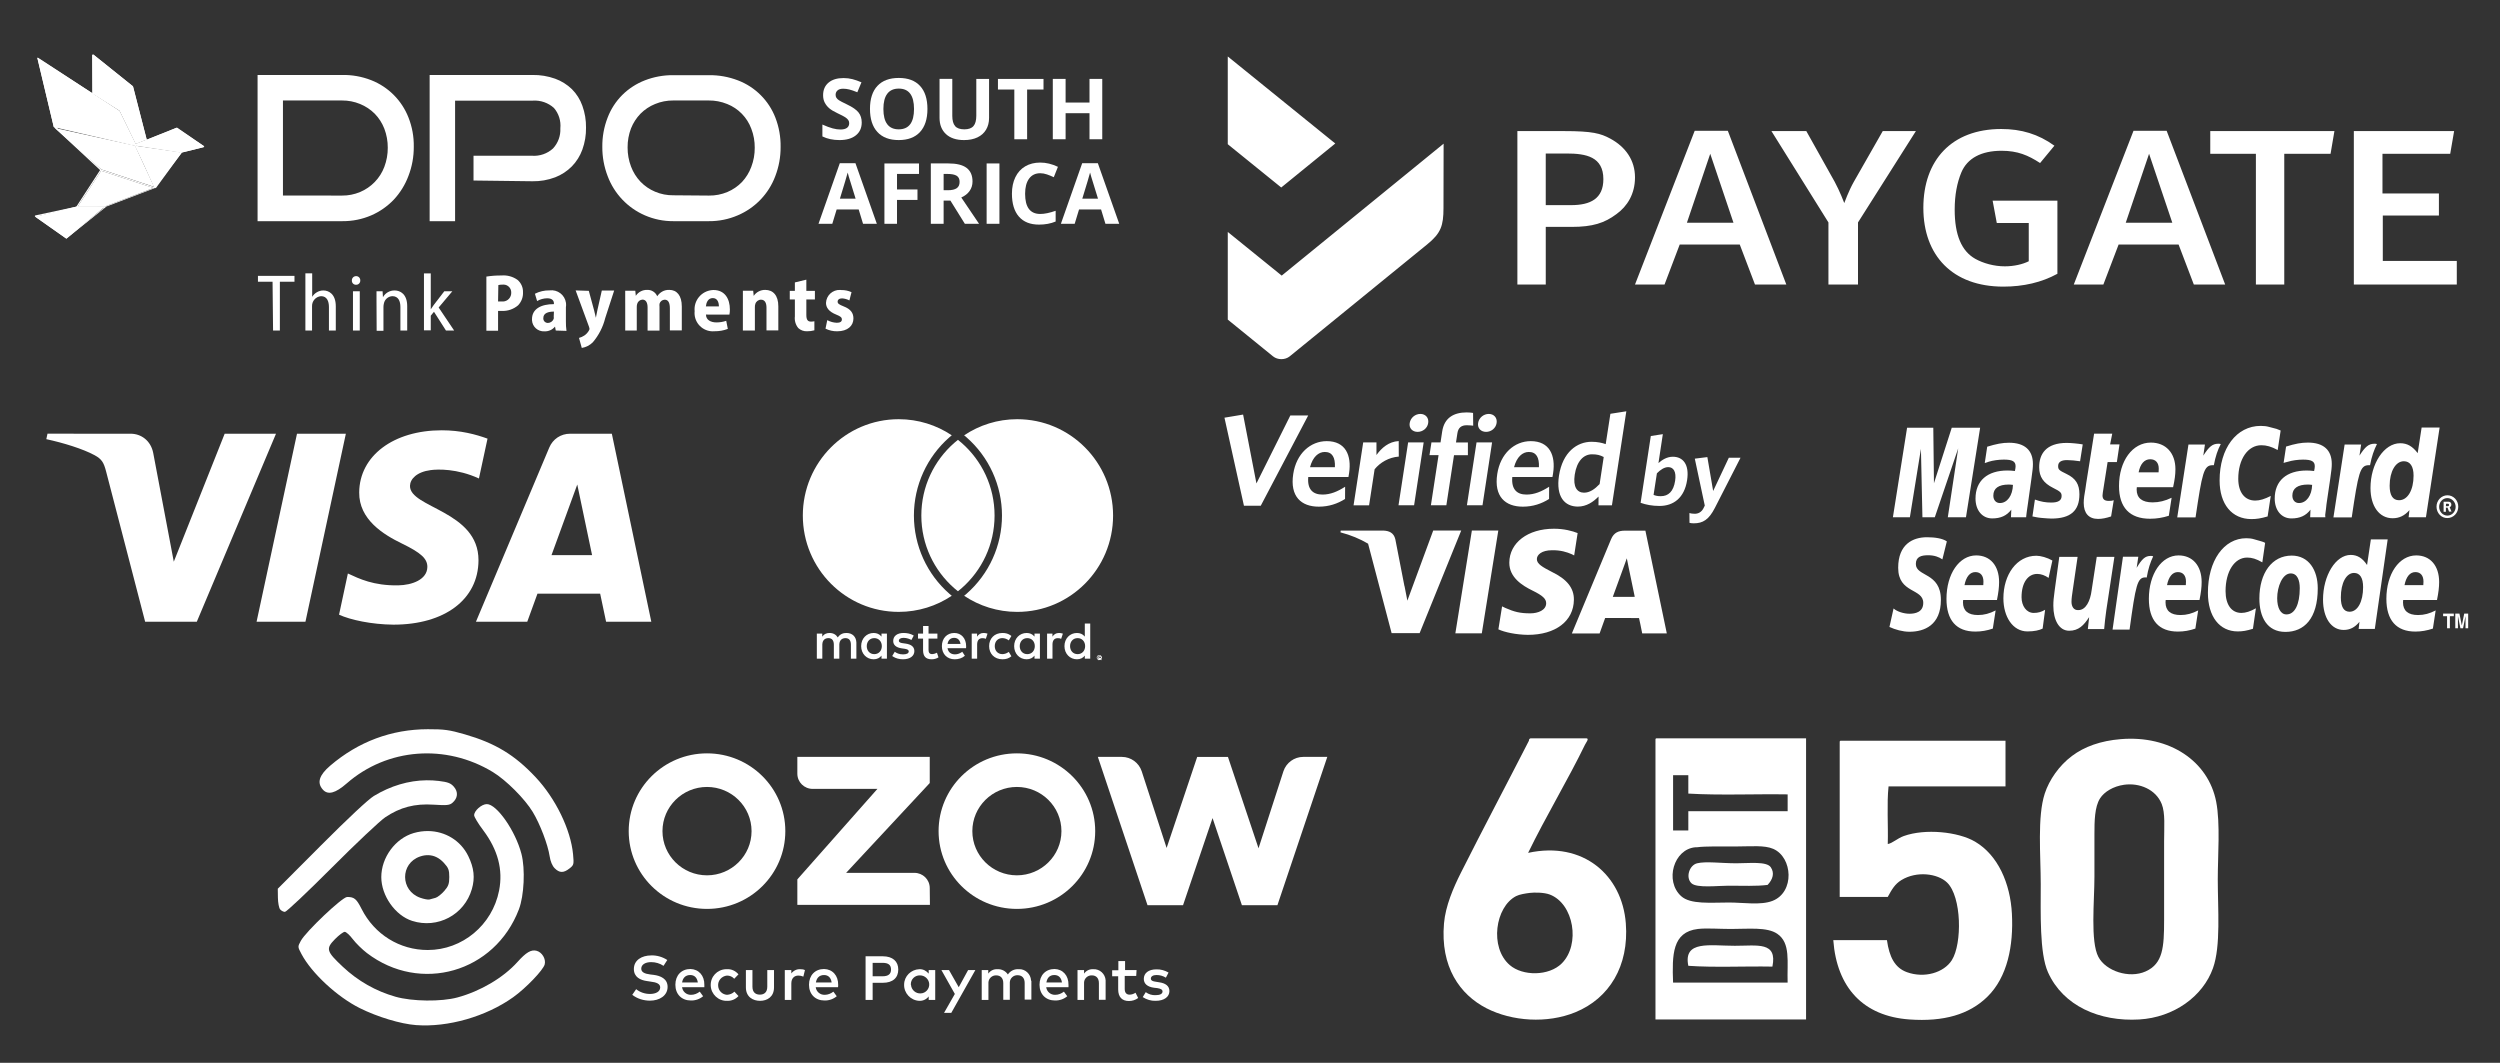
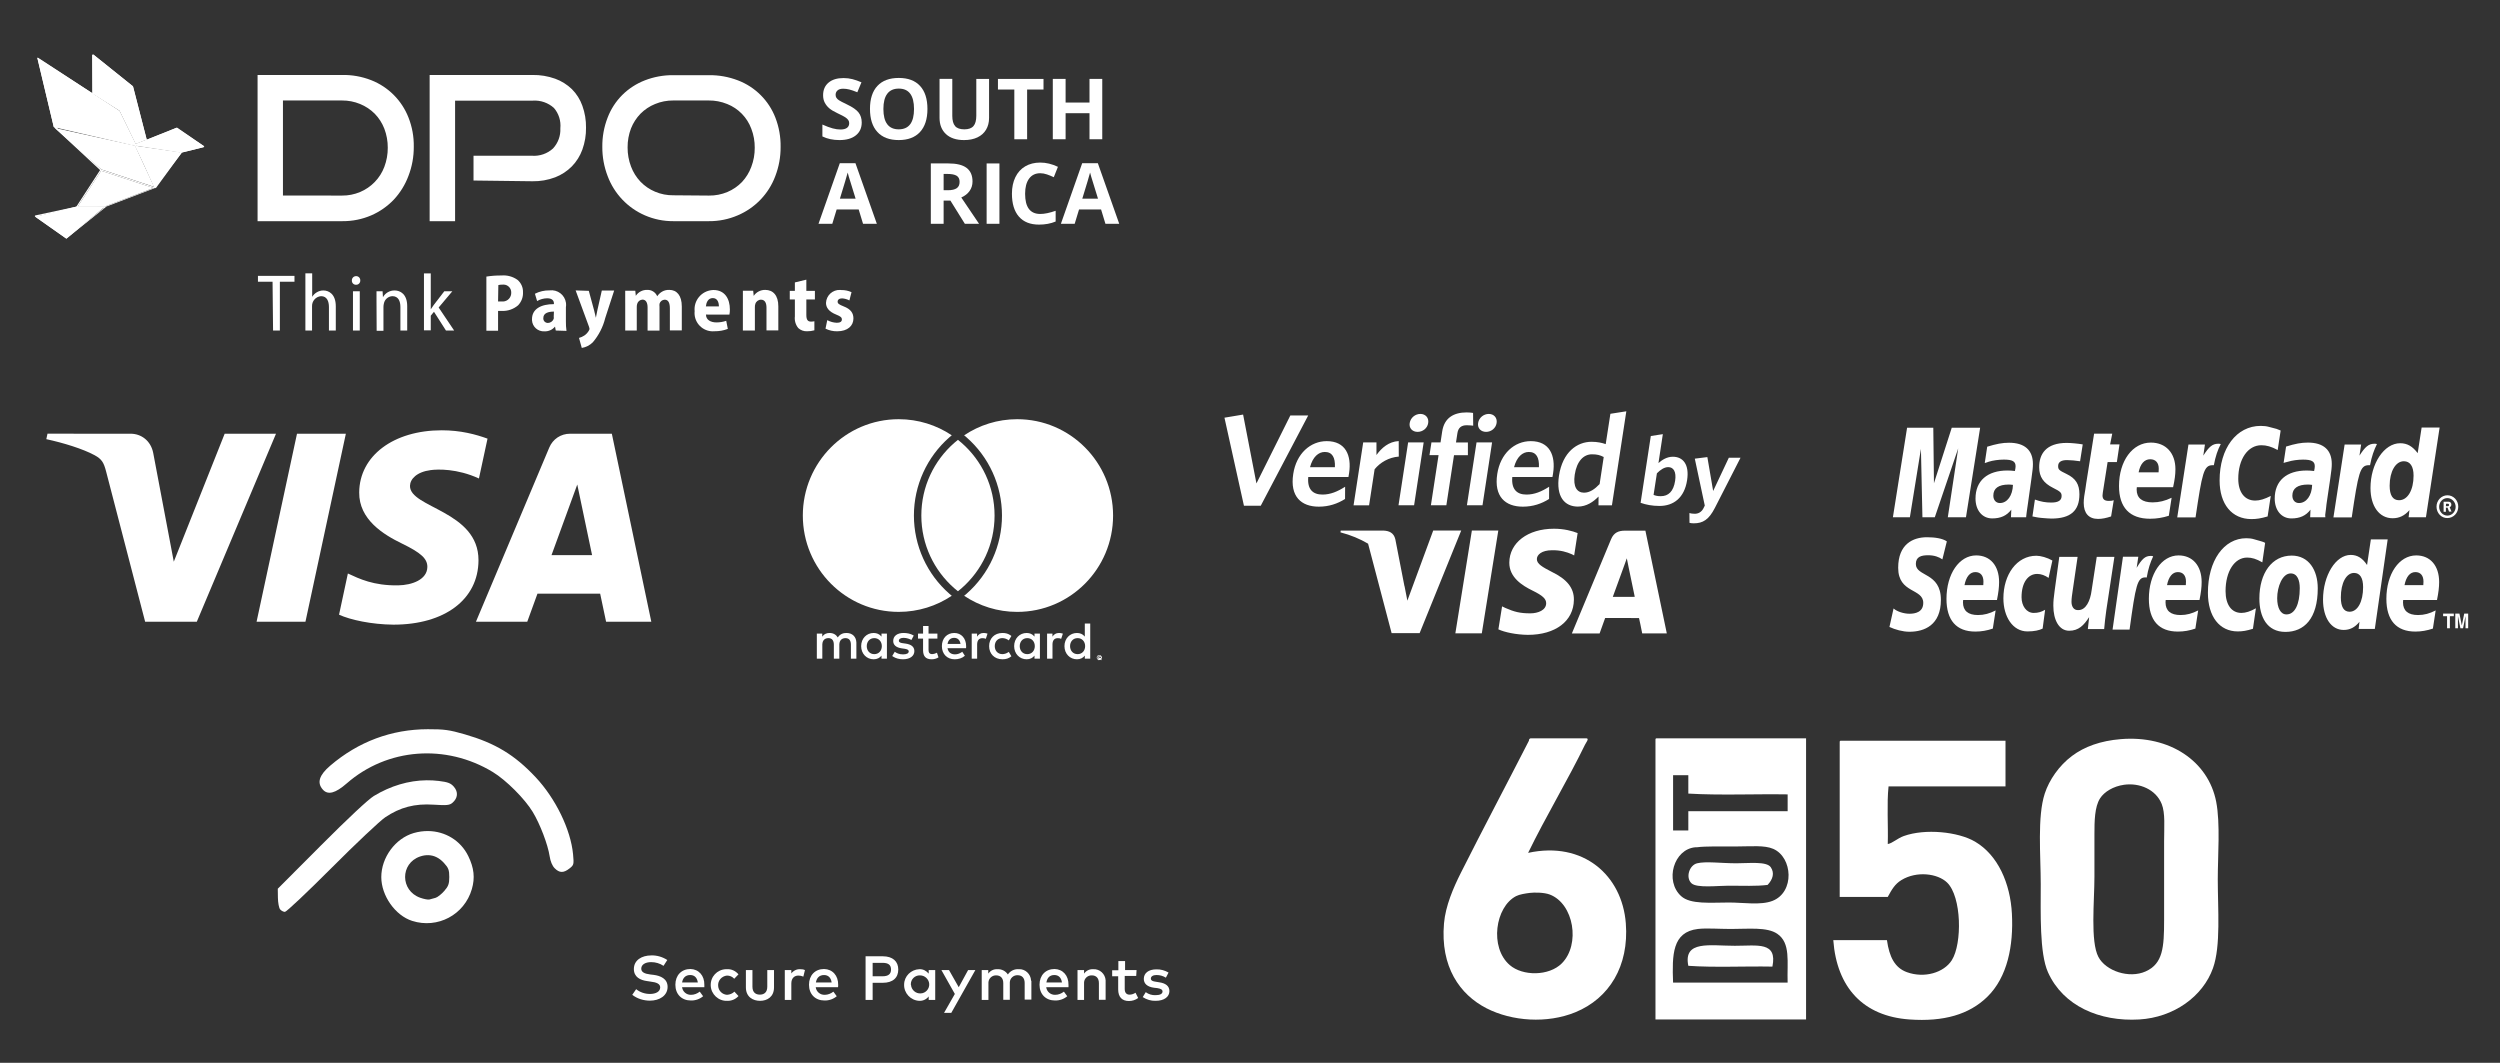
<svg xmlns="http://www.w3.org/2000/svg" version="1.0" id="Layer_2" x="0px" y="0px" width="207px" height="88px" viewBox="0 0 207 88" enable-background="new 0 0 207 88" xml:space="preserve">
  <rect x="0" y="0" width="207" height="88" fill="#333333" stroke="none" />
  <g>
    <g>
      <g>
        <g>
          <g>
            <path fill="#FFFFFF" d="M74.413,34.71c1.624,0,3.135,0.491,4.394,1.333c-0.064,0.054-0.129,0.105-0.191,0.16       c-1.871,1.635-2.944,3.999-2.944,6.484c0,2.485,1.073,4.849,2.944,6.483c0.062,0.057,0.127,0.107,0.191,0.16       c-1.259,0.842-2.769,1.334-4.395,1.334c-4.383,0-7.938-3.571-7.938-7.978C66.474,38.281,70.028,34.71,74.413,34.71z        M84.225,34.71c4.384,0,7.938,3.571,7.938,7.977c0,4.406-3.555,7.978-7.938,7.978c-1.625,0-3.136-0.492-4.395-1.334       c0.064-0.053,0.13-0.104,0.191-0.159c1.871-1.636,2.943-3.999,2.943-6.484c0-2.486-1.073-4.85-2.943-6.483       c-0.063-0.056-0.127-0.107-0.191-0.16C81.089,35.201,82.6,34.71,84.225,34.71L84.225,34.71z M79.319,36.418       c0.101,0.081,0.202,0.164,0.3,0.25c1.673,1.462,2.731,3.616,2.731,6.019s-1.059,4.556-2.731,6.02       c-0.099,0.085-0.199,0.168-0.3,0.249c-0.103-0.081-0.203-0.164-0.301-0.249c-1.673-1.464-2.731-3.617-2.731-6.02       s1.058-4.557,2.731-6.019C79.116,36.583,79.216,36.499,79.319,36.418z M91.02,54.236c0.029,0,0.056,0.005,0.081,0.016       c0.026,0.012,0.048,0.025,0.067,0.045c0.019,0.019,0.034,0.039,0.045,0.065c0.003,0.008,0.006,0.016,0.008,0.024       c0.014,0.016,0.021,0.035,0.021,0.059c0,0.02-0.005,0.036-0.016,0.05l-0.007,0.006l-0.006,0.021       c-0.007,0.017-0.017,0.031-0.027,0.045l-0.013,0.015l0.073,0.074h-0.089l-0.032-0.036l-0.022,0.012       c-0.017,0.008-0.035,0.013-0.053,0.015l-0.028,0.001h-0.002v0.009h-0.074v-0.022l-0.007-0.002       c-0.017-0.008-0.032-0.017-0.047-0.027l-0.02-0.017c-0.019-0.02-0.034-0.041-0.044-0.065c-0.011-0.025-0.017-0.052-0.017-0.08       s0.005-0.055,0.017-0.08c0.011-0.026,0.025-0.047,0.044-0.065c0.018-0.02,0.041-0.033,0.066-0.045       C90.963,54.241,90.99,54.236,91.02,54.236z M72.336,52.41c0.271,0,0.476,0.101,0.618,0.263l0.034,0.042v-0.253h0.449v2.075       h-0.449v-0.253c-0.143,0.187-0.358,0.305-0.652,0.305c-0.578,0-1.032-0.456-1.032-1.09       C71.304,52.866,71.758,52.41,72.336,52.41L72.336,52.41z M83.001,52.41c0.284,0,0.482,0.059,0.687,0.206l0.056,0.042       l-0.216,0.364c-0.168-0.121-0.345-0.187-0.54-0.187c-0.358,0.004-0.621,0.264-0.621,0.664c0,0.398,0.263,0.659,0.621,0.663       c0.174,0,0.332-0.052,0.483-0.148l0.057-0.038l0.216,0.364c-0.225,0.179-0.433,0.248-0.743,0.248       c-0.664,0-1.101-0.46-1.101-1.089C81.9,52.87,82.336,52.411,83.001,52.41L83.001,52.41z M79.016,52.41       c0.579,0,0.976,0.442,0.98,1.09c0,0.04-0.002,0.079-0.004,0.117l-0.004,0.056h-1.533c0.065,0.373,0.328,0.508,0.617,0.508       c0.185,0,0.379-0.062,0.542-0.173l0.059-0.044l0.22,0.334c-0.25,0.212-0.536,0.291-0.847,0.291       c-0.617,0-1.058-0.43-1.058-1.089C77.988,52.853,78.411,52.41,79.016,52.41z M76.883,51.834v0.628h0.734v0.413h-0.734v0.938       c0,0.207,0.074,0.347,0.297,0.347c0.101,0,0.223-0.029,0.339-0.086l0.06-0.031l0.128,0.386c-0.142,0.1-0.367,0.161-0.561,0.161       c-0.511,0-0.702-0.265-0.716-0.714l0-0.054v-0.946h-0.419v-0.413h0.419v-0.628H76.883z M90.271,51.63v2.907h-0.449v-0.253       c-0.143,0.187-0.359,0.305-0.652,0.305c-0.579,0-1.033-0.456-1.033-1.089c0-0.634,0.454-1.09,1.033-1.09       c0.271,0,0.476,0.101,0.617,0.263l0.035,0.042V51.63H90.271z M85.004,52.41c0.271,0,0.476,0.101,0.618,0.263l0.034,0.042       v-0.252h0.449v2.074h-0.449v-0.253c-0.142,0.187-0.358,0.305-0.652,0.305c-0.579,0-1.032-0.456-1.032-1.089       C83.972,52.866,84.426,52.41,85.004,52.41L85.004,52.41z M74.815,52.41c0.298,0,0.572,0.062,0.781,0.18l0.061,0.038       l-0.194,0.364c-0.125-0.078-0.38-0.178-0.644-0.178c-0.246,0-0.393,0.091-0.393,0.242c0,0.129,0.134,0.173,0.309,0.198       l0.042,0.006l0.211,0.03c0.449,0.065,0.721,0.256,0.721,0.62c0,0.396-0.344,0.678-0.94,0.678c-0.309,0-0.596-0.073-0.831-0.226       l-0.063-0.044l0.211-0.352c0.152,0.117,0.376,0.217,0.688,0.217c0.306,0,0.47-0.091,0.47-0.251       c0-0.109-0.101-0.173-0.312-0.209l-0.05-0.008l-0.212-0.03c-0.462-0.065-0.712-0.273-0.712-0.612       C73.956,52.662,74.292,52.41,74.815,52.41z M91.02,54.282c-0.022,0-0.043,0.004-0.063,0.012       c-0.019,0.009-0.036,0.021-0.051,0.035c-0.014,0.014-0.025,0.031-0.034,0.05c-0.008,0.02-0.012,0.041-0.012,0.063       s0.004,0.043,0.012,0.063s0.02,0.036,0.034,0.051c0.009,0.01,0.02,0.018,0.032,0.025l0.005,0.002l0-0.237h0.159       c0.018,0,0.033,0.001,0.048,0.004l-0.005-0.006l-0.013-0.016c-0.015-0.014-0.031-0.025-0.05-0.034       C91.063,54.286,91.042,54.282,91.02,54.282z M70.096,52.41c0.481,0.004,0.787,0.31,0.811,0.769l0.001,0.057v1.301h-0.453       v-1.153c0-0.352-0.147-0.547-0.454-0.547c-0.282,0-0.483,0.171-0.503,0.495l-0.002,0.056v1.149h-0.453v-1.153       c0-0.352-0.151-0.547-0.45-0.547c-0.291,0-0.483,0.171-0.503,0.495l-0.002,0.056v1.149h-0.454v-2.074h0.449v0.257       c0.168-0.243,0.384-0.309,0.604-0.309c0.315,0,0.54,0.14,0.683,0.369C69.56,52.489,69.832,52.406,70.096,52.41L70.096,52.41z        M81.447,52.41c0.072,0,0.169,0.012,0.256,0.036l0.063,0.021l-0.138,0.426c-0.094-0.04-0.19-0.053-0.281-0.053       c-0.276,0-0.423,0.17-0.439,0.479l-0.001,0.056v1.163h-0.449v-2.075l0.445,0.001v0.252       C81.019,52.532,81.187,52.41,81.447,52.41z M87.685,52.41c0.072,0,0.17,0.012,0.257,0.036l0.063,0.021l-0.139,0.426       c-0.094-0.04-0.189-0.053-0.28-0.053c-0.277,0-0.424,0.17-0.439,0.479l-0.001,0.056v1.163h-0.448v-2.074h0.445v0.252       C87.258,52.532,87.426,52.41,87.685,52.41L87.685,52.41z M91.102,54.403h-0.084v0.084h0.084c0.019,0,0.035-0.004,0.046-0.011       c0.012-0.007,0.018-0.018,0.018-0.031s-0.006-0.024-0.018-0.031C91.137,54.407,91.121,54.403,91.102,54.403L91.102,54.403z        M85.06,52.836c-0.389,0-0.626,0.299-0.626,0.664c0,0.364,0.237,0.663,0.626,0.663c0.372,0,0.622-0.286,0.622-0.663       C85.682,53.122,85.432,52.836,85.06,52.836L85.06,52.836z M72.393,52.836c-0.389,0-0.626,0.299-0.626,0.663       c0,0.365,0.237,0.664,0.626,0.664c0.371,0,0.622-0.286,0.622-0.664C73.014,53.122,72.764,52.836,72.393,52.836z M89.227,52.836       c-0.389,0-0.626,0.299-0.626,0.664c0,0.364,0.237,0.663,0.626,0.663c0.372,0,0.622-0.286,0.622-0.663       C89.849,53.122,89.598,52.836,89.227,52.836z M79.006,52.814c-0.3,0-0.479,0.18-0.538,0.451l-0.01,0.052h1.071       C79.482,52.996,79.296,52.814,79.006,52.814L79.006,52.814z" />
          </g>
        </g>
      </g>
    </g>
  </g>
  <g id="Page-1">
    <g id="Home" transform="translate(-742, -5759)">
      <g id="Footer" transform="translate(0, 5716)">
        <g id="Group-7" transform="translate(78, 41)">
          <g id="logo_x2F_mastercard-securecode" transform="translate(664, 2)">
            <path id="Combined-Shape" fill="#FFFFFF" d="M189.752,46.003c1.406,0,2.158,1.19,2.158,2.708c0,2.517-1.133,3.611-2.678,3.611       c-1.529,0-2.156-1.244-2.156-2.763C187.076,47.439,188.127,46.003,189.752,46.003z M159.558,44.483       c0.655,0,1.284,0.097,1.64,0.343l-0.369,1.491c-0.273-0.192-0.657-0.343-1.174-0.343c-0.574,0-1.023,0.123-1.023,0.724       c0,1.069,2.074,0.671,2.074,2.97c0,2.093-1.365,2.641-2.608,2.641c-0.547,0-1.188-0.178-1.652-0.397l0.341-1.531       c0.287,0.259,0.848,0.437,1.325,0.437c0.451,0,1.134-0.121,1.134-0.901c0-1.218-2.076-0.767-2.076-2.9       C157.168,45.058,158.384,44.483,159.558,44.483z M163.628,45.988c1.16,0,1.897,0.848,1.897,2.202       c0,0.438-0.054,0.876-0.177,1.49h-2.8c-0.014,0.097-0.014,0.138-0.014,0.193c0,0.697,0.424,1.052,1.243,1.052       c0.505,0,0.955-0.122,1.461-0.381l-0.233,1.503c-0.477,0.164-0.941,0.247-1.446,0.247c-1.571,0-2.391-0.931-2.391-2.708       C161.169,47.521,162.222,45.988,163.628,45.988z M200.063,45.988c1.16,0,1.898,0.848,1.898,2.202       c0,0.438-0.055,0.876-0.178,1.49h-2.801c-0.013,0.097-0.013,0.138-0.013,0.193c0,0.697,0.424,1.052,1.243,1.052       c0.506,0,0.957-0.122,1.461-0.382l-0.23,1.504c-0.494,0.164-0.957,0.247-1.45,0.247c-1.569,0-2.401-0.931-2.401-2.708       C197.592,47.521,198.643,45.988,200.063,45.988z M180.383,45.988c1.161,0,1.913,0.848,1.913,2.202       c0,0.438-0.055,0.876-0.178,1.49h-2.8c-0.013,0.097-0.013,0.138-0.013,0.193c0,0.697,0.423,1.052,1.242,1.052       c0.505,0,0.955-0.122,1.461-0.382l-0.232,1.504c-0.478,0.164-0.941,0.247-1.447,0.247c-1.584,0-2.403-0.931-2.403-2.708       C177.926,47.521,178.978,45.988,180.383,45.988z M185.996,44.565c0.246,0,0.45,0.027,0.629,0.082l0.572,0.164       c0.191,0.056,0.232,0.068,0.356,0.137l-0.233,1.614c-0.504-0.287-0.859-0.396-1.256-0.396c-1.051,0-1.788,1.15-1.788,2.776       c0,1.122,0.49,1.807,1.31,1.807c0.356,0,0.738-0.123,1.203-0.384l-0.246,1.697c-0.52,0.164-0.86,0.219-1.257,0.219       c-1.515,0-2.471-1.232-2.471-3.201C182.815,46.427,184.126,44.565,185.996,44.565z M168.612,46.016       c0.354,0,0.901,0.15,1.325,0.396l-0.314,1.438c-0.3-0.206-0.615-0.329-0.942-0.329c-0.751,0-1.297,0.697-1.297,1.929       c0,0.712,0.396,1.3,1.01,1.3c0.369,0,0.629-0.082,0.942-0.26l-0.206,1.559c-0.286,0.138-0.682,0.233-1.257,0.233       c-1.228,0-1.992-1.232-1.992-2.736C165.881,47.575,166.986,46.016,168.612,46.016z M172.025,46.111l-0.409,2.805       c-0.04,0.301-0.096,0.601-0.096,0.916c0,0.356,0.163,0.713,0.573,0.684c0.615,0,0.984-0.752,1.094-1.641l0.423-2.764h1.462       l-0.67,4.419c-0.067,0.519-0.137,1.025-0.178,1.559h-1.351l0.107-0.97h-0.014c-0.423,0.655-0.86,1.107-1.638,1.107       c-0.847,0-1.312-0.903-1.312-2.065c0-0.411,0.027-0.63,0.109-1.26l0.383-2.79H172.025z M197.7,44.662l-1.065,7.414h-1.339       l0.068-0.589c-0.383,0.466-0.791,0.672-1.311,0.672c-1.024,0-1.706-0.999-1.706-2.505c0-2.011,1.051-3.707,2.293-3.707       c0.546,0,0.971,0.26,1.353,0.834l0.315-2.119H197.7z M178.076,46.03c0.055,0,0.109,0,0.149,0.013l0,0l0.056,0.027       c-0.232,0.492-0.41,1.025-0.534,1.75c-0.068-0.012-0.068-0.012-0.108-0.012c-0.67,0-0.805,0.628-1.311,4.322l0,0h-1.408       l0.861-6.033h1.271l-0.137,0.917C177.352,46.289,177.611,46.03,178.076,46.03z M203.641,50.804l0.191,0.957h0.012l0.193-0.957       h0.327v1.218h-0.219v-1.013l-0.205,1.013h-0.218l-0.205-1.013v1.013h-0.219v-1.218H203.641z M203.176,50.804v0.219h-0.326       v0.999h-0.233v-0.999h-0.327v-0.219H203.176z M189.67,47.479c-0.683,0-1.119,1.095-1.119,2.052       c0,0.808,0.286,1.354,0.777,1.342c0.67,0,1.093-0.809,1.093-2.177C190.421,48.067,190.23,47.479,189.67,47.479z        M194.914,47.439c-0.643,0-1.092,0.834-1.092,2.024c0,0.793,0.245,1.189,0.724,1.189c0.669,0,1.119-0.835,1.119-2.038       C195.665,47.85,195.405,47.439,194.914,47.439z M199.993,47.369c-0.449,0-0.764,0.384-0.9,1.082h1.557       c0-0.124,0.014-0.233,0.014-0.302C200.663,47.657,200.418,47.369,199.993,47.369z M180.329,47.369       c-0.45,0-0.765,0.384-0.901,1.082h1.558c0.013-0.124,0.013-0.233,0.013-0.302C180.998,47.657,180.752,47.369,180.329,47.369z        M163.56,47.369c-0.451,0-0.766,0.384-0.901,1.082h1.558c0-0.124,0.012-0.233,0.012-0.302       C164.228,47.657,163.982,47.369,163.56,47.369z M187.184,35.264c0.261,0,0.493,0.027,0.684,0.082l0.629,0.165       c0.164,0.068,0.205,0.082,0.341,0.136l-0.245,1.614c-0.533-0.287-0.93-0.396-1.353-0.396c-1.119,0-1.912,1.148-1.912,2.777       c0,1.122,0.532,1.805,1.407,1.805c0.369,0,0.778-0.124,1.283-0.383l-0.259,1.697c-0.562,0.164-0.916,0.219-1.339,0.219       c-1.625,0-2.637-1.232-2.637-3.201C183.783,37.124,185.177,35.264,187.184,35.264z M174.894,35.907l-0.177,0.89h0.778       l-0.219,1.463h-0.766l-0.396,2.517c-0.014,0.109-0.026,0.191-0.026,0.246c0,0.315,0.163,0.452,0.519,0.452       c0.177,0,0.301-0.014,0.41-0.055l-0.219,1.341c-0.41,0.135-0.737,0.205-1.079,0.205c-0.765,0-1.188-0.465-1.188-1.327       c0-0.164,0.014-0.356,0.041-0.547l0.096-0.588l0.068-0.479l0.655-4.118H174.894z M178.089,36.646       c1.243,0,2.036,0.862,2.036,2.202c0,0.438-0.056,0.876-0.192,1.491h-3.004c-0.014,0.096-0.014,0.137-0.014,0.191       c0,0.711,0.451,1.067,1.324,1.067c0.532,0,1.025-0.123,1.571-0.383l-0.231,1.491c-0.52,0.164-1.012,0.246-1.559,0.246       c-1.679,0-2.566-0.93-2.566-2.708C175.454,38.164,176.573,36.646,178.089,36.646z M171.124,36.673       c0.343,0,0.93,0.055,1.326,0.124l0,0l-0.22,1.395c-0.382-0.055-0.777-0.096-1.078-0.096c-0.491,0-0.738,0.165-0.738,0.492       c0,0.288,0.069,0.356,0.696,0.657c0.766,0.369,1.066,0.861,1.066,1.682c0,1.369-0.737,2.011-2.322,2.011       c-0.191,0-0.478-0.027-0.832-0.055c-0.179-0.014-0.302-0.041-0.396-0.055l0,0l-0.273-0.054l-0.068-0.013l0.205-1.396       c0.491,0.178,0.901,0.247,1.352,0.247c0.587,0,0.859-0.178,0.859-0.547c0-0.273-0.107-0.37-0.71-0.671       c-0.791-0.396-1.146-0.916-1.146-1.682C168.83,37.589,169.418,36.673,171.124,36.673z M166.345,36.659       c1.298,0,1.981,0.615,1.981,1.765c0,0.301-0.029,0.52-0.123,1.203l-0.301,2.148l-0.056,0.383l-0.041,0.301l-0.026,0.219       l-0.015,0.15h-1.256l0.028-0.629c-0.384,0.506-0.888,0.726-1.585,0.726c-0.819,0-1.379-0.671-1.379-1.643       c0-1.477,0.983-2.325,2.648-2.325c0.179,0,0.396,0.014,0.615,0.041c0.04-0.206,0.055-0.287,0.055-0.396       c0-0.397-0.26-0.548-0.97-0.548c-0.423,0-0.916,0.069-1.257,0.178l-0.19,0.068l-0.136,0.041l0.203-1.354       C165.293,36.755,165.799,36.659,166.345,36.659z M191.091,36.646c1.298,0,1.98,0.615,1.98,1.765       c0,0.301-0.028,0.52-0.124,1.204l-0.314,2.134l-0.041,0.383l-0.04,0.302l-0.027,0.205l0.014,0.19h-1.257l0.026-0.629       c-0.381,0.506-0.887,0.726-1.582,0.726c-0.82,0-1.38-0.671-1.38-1.643c0-1.477,0.982-2.325,2.648-2.325       c0.164,0,0.396,0.014,0.615,0.041c0.041-0.206,0.055-0.287,0.055-0.396c0-0.397-0.259-0.548-0.97-0.548       c-0.423,0-0.915,0.069-1.257,0.178l-0.218,0.055l-0.137,0.041l0.205-1.354C190.039,36.741,190.545,36.646,191.091,36.646z        M202,35.4l-1.132,7.428h-1.434l0.068-0.588c-0.41,0.465-0.847,0.671-1.394,0.671c-1.106,0-1.831-0.999-1.831-2.504       c0-2.011,1.121-3.708,2.46-3.708c0.588,0,1.023,0.26,1.447,0.821l0.327-2.12H202z M202.644,41.009       c0.506,0,0.901,0.424,0.901,0.943c0,0.521-0.396,0.943-0.901,0.943c-0.491,0.015-0.901-0.41-0.901-0.943       C201.742,41.434,202.152,41.009,202.644,41.009z M196.608,36.741c0.054,0,0.108,0,0.149,0.014l0,0l0.055,0.013       c-0.246,0.493-0.437,1.027-0.573,1.751l0,0h-0.11c-0.724,0-0.86,0.63-1.406,4.324l0,0h-1.515l0.927-6.033h1.366l-0.137,0.917       C195.829,37.001,196.115,36.741,196.608,36.741z M183.675,36.741c0.056,0,0.108,0,0.15,0.014l0,0l0.055,0.013       c-0.261,0.493-0.438,1.027-0.574,1.751l0,0h-0.109c-0.724,0-0.86,0.63-1.406,4.324l0,0h-1.516l0.929-6.033h1.365l-0.136,0.917       C182.896,37.001,183.184,36.741,183.675,36.741z M160.077,35.414l0.054,4.597l1.475-4.597h2.35l-1.174,7.414h-1.503       l0.861-5.704l-1.938,5.704h-1.025l-0.124-5.663l-0.915,5.663h-1.406l1.175-7.414H160.077z M202.644,41.242       c-0.383,0-0.683,0.328-0.683,0.725c0,0.396,0.3,0.725,0.683,0.725c0.382,0,0.684-0.328,0.684-0.725       C203.327,41.569,203.013,41.242,202.644,41.242z M202.671,41.542c0.068,0,0.149,0,0.205,0.041       c0.067,0.042,0.095,0.123,0.095,0.205c0,0.096-0.055,0.178-0.137,0.205l0.15,0.37h-0.204l-0.123-0.329h-0.137v0.343h-0.19       v-0.835H202.671z M202.63,41.707h-0.096l-0.014,0.206h0.109c0.041,0,0.083,0,0.109-0.013c0.027-0.014,0.041-0.055,0.041-0.096       c0-0.028-0.014-0.069-0.041-0.083C202.713,41.707,202.657,41.707,202.63,41.707z M191.104,40.12       c-0.859,0-1.297,0.315-1.297,0.917c0,0.369,0.218,0.615,0.547,0.615c0.613,0,1.064-0.615,1.092-1.504       C191.295,40.134,191.213,40.12,191.104,40.12z M166.333,40.12c-0.861,0-1.285,0.315-1.285,0.917       c0,0.37,0.219,0.615,0.546,0.615c0.602,0,1.052-0.615,1.079-1.504C166.509,40.134,166.44,40.12,166.333,40.12z M199.038,38.191       c-0.684,0-1.175,0.848-1.175,2.025c0,0.793,0.259,1.203,0.779,1.203c0.71,0,1.201-0.834,1.201-2.038       C199.844,38.615,199.558,38.191,199.038,38.191z M178.035,38.026c-0.479,0-0.819,0.384-0.957,1.082h1.653       c0.014-0.124,0.014-0.232,0.014-0.301C178.745,38.314,178.485,38.026,178.035,38.026z" />
          </g>
        </g>
      </g>
    </g>
  </g>
  <g id="Page-1_1_">
    <g id="Home_1_" transform="translate(-78, -5757)">
      <g id="Footer_1_" transform="translate(0, 5716)">
        <g id="logo_x2F_paygate" transform="translate(78, 41)">
-           <path id="Combined-Shape_1_" fill="#FFFFFF" d="M119.531,11.896l-0.01,5.328c-0.001,1.466-0.21,2.083-1.35,3.012l0,0      l-11.383,9.27c-0.379,0.309-0.997,0.309-1.377,0.003l0,0l-0.105-0.085l-3.646-2.961v-7.258l4.459,3.61h0.014l4.472-3.644      l4.474-3.646L119.531,11.896z M165.706,10.682c1.654,0,3.066,0.419,4.399,1.382l0,0l-1.186,1.435      c-0.991-0.643-1.854-1.015-3.189-1.015c-1.68,0-2.844,0.618-3.337,1.807c-0.346,0.839-0.545,1.852-0.545,3.066      c0,2.103,0.569,3.435,1.706,4.075c0.668,0.373,1.559,0.62,2.447,0.62c0.765,0,1.484-0.171,1.979-0.42l0,0v-3.165h-2.646      l-0.345-1.854h5.364v6.056c-1.31,0.718-2.819,1.064-4.478,1.064c-4.201,0-6.622-2.57-6.622-6.527      C159.255,13.277,161.581,10.682,165.706,10.682z M129.493,10.854c2.372,0,3.04,0.195,3.834,0.621      c1.283,0.691,2.051,1.802,2.051,3.212c0,1.381-0.642,2.396-1.533,3.039c-0.989,0.742-1.979,1.061-3.706,1.061l0,0h-2.15v4.773      h-2.35V10.854H129.493z M143.064,10.828l4.844,12.732h-2.596l-1.26-3.313h-4.972l-1.258,3.313h-2.445l4.944-12.732H143.064z       M193.29,10.854l-0.32,1.879h-3.833V23.56h-2.349V12.733h-3.778v-1.879H193.29z M203.201,10.854l-0.323,1.879h-5.609v3.287      h4.673v1.829h-4.646v3.758h6.127v1.954h-8.525V10.854H203.201z M179.398,10.828l4.847,12.732h-2.596l-1.262-3.313h-4.966      l-1.262,3.313h-2.45l4.946-12.732H179.398z M149.563,10.854l2.35,4.201c0.42,0.769,0.792,1.758,0.792,1.758      s0.368-1.015,0.79-1.758l0,0l2.396-4.201h2.744l-4.793,7.564v5.143h-2.448v-5.143l-4.72-7.564H149.563z M141.607,12.732      l-1.932,5.712h3.857L141.607,12.732z M177.943,12.732l-1.932,5.712h3.856L177.943,12.732z M129.715,12.71h-1.727v4.275h2.101      c1.581,0,2.67-0.522,2.67-2.152C132.759,12.98,131.324,12.71,129.715,12.71L129.715,12.71z M101.66,4.676l4.399,3.562      l4.502,3.644l-4.475,3.643l-4.427-3.584V4.676z" />
-         </g>
+           </g>
      </g>
    </g>
  </g>
  <g>
    <g>
      <g>
        <g>
          <g>
            <path fill="#FFFFFF" d="M128.668,43.779c0.845,0,1.525,0.188,1.96,0.36l-0.287,1.852l-0.194-0.1       c-0.406-0.178-0.922-0.343-1.638-0.331c-0.862,0-1.257,0.378-1.257,0.731c-0.006,0.401,0.465,0.661,1.228,1.056       c1.263,0.607,1.85,1.339,1.838,2.312c-0.018,1.763-1.516,2.907-3.811,2.907c-0.985-0.013-1.93-0.218-2.441-0.455l0.306-1.904       l0.281,0.136c0.722,0.313,1.186,0.442,2.06,0.442c0.629,0,1.304-0.259,1.31-0.831c0-0.372-0.282-0.637-1.138-1.057       c-0.828-0.405-1.926-1.084-1.914-2.311C124.981,44.935,126.501,43.779,128.668,43.779L128.668,43.779z M136.239,43.938       l1.773,8.509h-2.038l-0.03-0.157l-0.035-0.168l-0.04-0.201l-0.043-0.215c-0.046-0.216-0.09-0.422-0.116-0.532h-0.226       l-0.113-0.001h-0.268c-0.195-0.001-0.418-0.001-0.645-0.002h-0.343l-0.637-0.002l-0.258-0.001h-0.312l-0.069,0.188l-0.065,0.18       c-0.141,0.39-0.327,0.912-0.327,0.912h-2.296l3.246-7.802c0.235-0.56,0.628-0.708,1.15-0.708H136.239z M124.06,43.926       l-1.367,8.515h-2.19l1.368-8.515H124.06z M120.99,43.926l-3.445,8.498h-2.319l-1.948-7.407       c-0.671-0.396-1.435-0.717-2.288-0.938l0.021-0.147h3.529c0.475,0.018,0.862,0.177,0.992,0.713l0.754,3.875l0.015,0.035       l0.229,1.18l2.137-5.798v-0.011H120.99L120.99,43.926z M134.7,46.227c-0.11,0.324-0.305,0.836-0.292,0.813       c0,0-0.687,1.894-0.869,2.383h1.025c0.329-0.001,0.637-0.003,0.794-0.006l-0.511-2.459L134.7,46.227z M141.369,37.847       l0.48,2.807l1.298-2.754h0.969l-2.126,4.157c-0.498,0.974-0.99,1.274-1.748,1.274c-0.171,0-0.265-0.018-0.352-0.042       l-0.006-0.808c0.122,0.036,0.257,0.059,0.445,0.059c0.282,0,0.534-0.13,0.698-0.418l0.129-0.259l-0.827-3.886L141.369,37.847z        M126.748,36.526c1.556,0,2.071,1.174,1.849,2.655c-0.012,0.106-0.047,0.234-0.053,0.312h-3.327       c-0.089,1.015,0.374,1.457,1.173,1.457c0.663,0,1.25-0.248,1.878-0.649l-0.006,1.014c-0.615,0.39-1.331,0.637-2.171,0.637       c-1.449,0-2.406-0.831-2.119-2.706C124.23,37.552,125.397,36.526,126.748,36.526z M109.855,36.526       c1.556,0,2.072,1.174,1.849,2.655c-0.012,0.106-0.047,0.234-0.053,0.312h-3.327c-0.095,1.015,0.375,1.457,1.174,1.457       c0.662,0,1.25-0.248,1.878-0.649l-0.006,1.014c-0.616,0.389-1.333,0.637-2.173,0.637c-1.449,0-2.405-0.831-2.117-2.707       C107.338,37.552,108.506,36.525,109.855,36.526L109.855,36.526z M134.66,34.055l-1.192,7.784h-1.114l0.006-0.725       c-0.435,0.442-0.998,0.832-1.714,0.832c-1.086,0-1.831-0.808-1.562-2.565c0.299-1.94,1.491-2.801,2.694-2.801       c0.493,0,0.88,0.088,1.174,0.194l0.388-2.512L134.66,34.055z M137.683,35.948l-0.363,2.394c0.293-0.26,0.697-0.524,1.191-0.524       c0.827,0,1.385,0.619,1.18,1.945c-0.223,1.451-1.114,2.129-2.283,2.129c-0.61,0-1.11-0.1-1.566-0.259l0.845-5.532       L137.683,35.948z M102.929,34.326l1.104,5.702l2.806-5.626h1.479l-3.927,7.472h-1.393l-1.613-7.289L102.929,34.326       L102.929,34.326z M123.544,36.631l-0.793,5.207h-1.291l0.797-5.207H123.544z M121.447,34.148c0.225,0,0.394,0.024,0.523,0.042       l0.011,1.056c-0.129-0.012-0.317-0.036-0.534-0.036c-0.439,0-0.703,0.195-0.774,0.66l-0.117,0.767h0.986v1.056h-1.15       l-0.634,4.145h-1.28l0.635-4.151h-0.752l0.163-1.056h0.753l0.135-0.896C119.586,34.58,120.385,34.148,121.447,34.148z        M117.88,36.631l-0.793,5.207h-1.291l0.797-5.207H117.88L117.88,36.631z M115.813,36.52l0.006,1.286       c-0.82,0.059-1.549,0.49-2.001,1.05l-0.458,2.983h-1.285l0.798-5.207h1.098v1.044C114.403,37.074,114.998,36.566,115.813,36.52       z M138.129,38.678c-0.322,0-0.65,0.218-0.938,0.513l-0.276,1.787c0.193,0.071,0.323,0.106,0.599,0.106       c0.616,0,1.051-0.377,1.186-1.274C138.816,39.055,138.563,38.678,138.129,38.678z M131.813,37.616       c-0.674,0-1.255,0.548-1.426,1.693c-0.152,1.014,0.2,1.485,0.77,1.485c0.47,0,0.88-0.283,1.291-0.713l0.34-2.24       C132.488,37.687,132.253,37.616,131.813,37.616L131.813,37.616z M109.691,37.422c-0.517,0-0.998,0.407-1.222,1.262h2.061       C110.566,37.876,110.313,37.422,109.691,37.422z M126.584,37.422c-0.517,0-0.998,0.407-1.221,1.262l2.06,0       C127.458,37.876,127.205,37.422,126.584,37.422z M117.608,34.273c0.417,0,0.717,0.313,0.646,0.755       c-0.063,0.431-0.452,0.731-0.874,0.731c-0.429,0-0.728-0.3-0.658-0.731C116.793,34.586,117.182,34.273,117.608,34.273z        M123.273,34.273c0.416,0,0.715,0.313,0.646,0.755c-0.064,0.431-0.452,0.731-0.869,0.731c-0.429,0-0.728-0.3-0.663-0.731       C122.457,34.586,122.845,34.273,123.273,34.273z" />
          </g>
        </g>
      </g>
    </g>
  </g>
  <g>
    <g>
      <g>
        <g>
          <g>
            <path fill="#FFFFFF" d="M36.579,35.628c1.561,0,2.814,0.338,3.788,0.691l-0.711,3.3c-1.813-0.831-3.412-0.772-3.991-0.695       c-1.171,0.151-1.704,0.745-1.718,1.301c-0.038,1.836,5.688,2.064,5.672,6.172c-0.015,3.237-2.795,5.325-7.046,5.325       c-1.811-0.017-3.557-0.394-4.5-0.826l0.731-3.411c0.941,0.437,2.124,1.015,4.157,0.983c1.166-0.018,2.411-0.479,2.424-1.524       c0.006-0.682-0.524-1.171-2.1-1.936c-1.535-0.743-3.571-1.993-3.543-4.236C29.764,37.745,32.579,35.628,36.579,35.628z        M28.637,35.912l-3.346,15.567h-4.047l3.347-15.567h4.048H28.637z M10.819,35.912c0.876,0,1.667,0.581,1.866,1.586l1.705,9.01       l4.213-10.596h4.25l-6.557,15.567h-4.278L8.79,39.057c-0.196-0.766-0.366-1.046-0.961-1.368       c-0.974-0.527-2.58-1.02-3.994-1.326l0.097-0.453L10.819,35.912z M50.66,35.912l3.268,15.567h-3.744l-0.491-2.324h-5.191       l-0.845,2.324h-4.249l6.073-14.425c0.292-0.691,0.946-1.142,1.722-1.142H50.66z M47.798,40.118l-2.132,5.845h3.358       L47.798,40.118z" />
          </g>
        </g>
      </g>
    </g>
  </g>
  <path fill="#FFFFFF" d="M16.873,12.091l-2.203-1.519c-0.015-0.009-0.034-0.009-0.048,0l-2.471,0.993L11.02,7.163l0,0L7.733,4.52  c-0.015-0.014-0.039-0.014-0.054,0c-0.007,0.013-0.007,0.028,0,0.042v3.177L3.157,4.785c-0.019-0.013-0.042-0.013-0.061,0  c-0.011,0.017-0.011,0.038,0,0.055l1.355,5.672l0,0l0,0l3.838,3.571l-1.967,3.027l-3.39,0.726c-0.021,0-0.038,0.015-0.042,0.036  c-0.008,0.016-0.008,0.037,0,0.054l2.585,1.816h0.03l0,0l3.25-2.59v-0.03l4.043-1.538l0,0l0,0l0,0l2.258-2.953l1.815-0.449  c0.019-0.006,0.034-0.022,0.037-0.042C16.913,12.116,16.897,12.095,16.873,12.091C16.874,12.091,16.873,12.091,16.873,12.091z   M7.763,4.677l3.16,2.529l1.133,4.395l-0.824,0.327l-1.32-2.669l0,0L7.733,7.811L7.763,4.677z M12.866,15.456l-0.896-1.985  l-0.695-1.411l3.631,0.563L12.866,15.456z M8.702,17.083H6.45l1.924-2.941l4.327,1.429L8.702,17.083z M11.123,12.072h0.054  l0.714,1.453l0.865,1.96l-4.376-1.458l-3.673-3.456L11.123,12.072z M9.828,9.319l1.308,2.65l0,0l-6.591-1.512L3.206,4.942  L9.828,9.319z M5.529,19.651l-2.463-1.725l3.292-0.745h2.275L5.529,19.651z M15.026,12.533l-3.632-0.563l3.232-1.282l2.088,1.421  L15.026,12.533z" />
  <polygon fill="#FFFFFF" points="15.057,12.63 11.292,12.061 11.231,11.927 14.622,10.584 16.873,12.091 16.86,12.181 " />
  <polygon fill="#FFFFFF" points="12.896,15.589 15.057,12.63 11.184,12.061 12.763,15.474 " />
  <polygon fill="#FFFFFF" points="12.145,11.564 11.001,7.134 7.745,4.531 7.624,4.531 7.637,7.746 9.894,9.173 11.231,11.927 " />
  <polygon fill="#FFFFFF" points="11.292,12.061 9.894,9.173 3.097,4.785 4.452,10.512 " />
  <polygon fill="#FFFFFF" points="12.763,15.474 11.184,12.061 4.525,10.589 8.381,14.027 " />
  <polygon fill="#FFFFFF" points="6.45,17.078 8.375,14.136 12.702,15.565 8.72,17.083 " />
  <polygon fill="#FFFFFF" points="2.915,17.943 6.45,17.078 8.72,17.083 5.5,19.766 " />
  <path fill="#FFFFFF" d="M21.327,18.313V6.208h6.985c0.827-0.018,1.65,0.128,2.421,0.43c1.414,0.553,2.533,1.673,3.087,3.087  c0.305,0.771,0.455,1.593,0.441,2.421c0.006,0.827-0.143,1.649-0.441,2.42c-0.271,0.727-0.682,1.394-1.21,1.961  c-0.532,0.558-1.169,1.002-1.876,1.308c-0.747,0.321-1.553,0.484-2.367,0.478H21.327z M28.313,16.194  c0.517,0.006,1.03-0.095,1.506-0.296c0.456-0.192,0.867-0.474,1.21-0.829c0.348-0.358,0.618-0.785,0.794-1.253  c0.191-0.506,0.288-1.044,0.284-1.586c0.004-0.537-0.093-1.071-0.284-1.574c-0.178-0.462-0.448-0.885-0.794-1.24  c-0.346-0.345-0.758-0.619-1.21-0.804c-0.478-0.198-0.99-0.296-1.506-0.292h-4.885v7.869L28.313,16.194z M39.207,14.947v-2.051  h4.842c0.64,0.046,1.27-0.173,1.743-0.605c0.417-0.451,0.635-1.05,0.605-1.665c0.061-0.612-0.131-1.223-0.532-1.688  c-0.476-0.429-1.105-0.647-1.744-0.605h-6.44v9.981h-2.107V6.208h8.517c0.639-0.011,1.274,0.094,1.876,0.309  C46.485,6.705,46.958,7,47.354,7.382c0.387,0.388,0.681,0.856,0.865,1.374c0.21,0.581,0.313,1.197,0.303,1.816  c0.01,0.618-0.093,1.233-0.303,1.815c-0.187,0.518-0.482,0.99-0.865,1.386c-0.394,0.398-0.865,0.707-1.386,0.908  c-0.6,0.227-1.236,0.338-1.876,0.327L39.207,14.947z M55.749,18.313c-0.806,0.005-1.603-0.158-2.343-0.478  c-1.432-0.618-2.55-1.795-3.094-3.257c-0.296-0.772-0.447-1.593-0.44-2.421c-0.01-0.828,0.14-1.649,0.44-2.421  c0.268-0.702,0.68-1.339,1.212-1.871c0.531-0.527,1.166-0.938,1.864-1.21c0.747-0.291,1.542-0.437,2.342-0.431h2.968  c0.827-0.01,1.648,0.138,2.42,0.437c1.418,0.547,2.54,1.668,3.087,3.087c0.297,0.772,0.443,1.594,0.43,2.421  c0.006,0.827-0.145,1.649-0.442,2.421c-0.548,1.464-1.676,2.637-3.117,3.245c-0.751,0.322-1.562,0.486-2.378,0.478H55.749z   M58.698,16.194c0.525,0.008,1.045-0.094,1.53-0.296c0.455-0.192,0.867-0.474,1.21-0.829c0.337-0.363,0.598-0.788,0.769-1.253  c0.194-0.506,0.289-1.044,0.285-1.586c0.005-0.537-0.091-1.071-0.285-1.574c-0.346-0.933-1.071-1.677-1.996-2.044  c-0.487-0.198-1.008-0.298-1.533-0.292h-2.929c-0.517-0.004-1.03,0.094-1.507,0.292c-0.453,0.183-0.866,0.457-1.21,0.804  c-0.337,0.349-0.603,0.76-0.782,1.21c-0.193,0.503-0.289,1.041-0.285,1.58c-0.003,0.542,0.092,1.079,0.285,1.586  c0.175,0.465,0.44,0.891,0.782,1.253c0.343,0.355,0.754,0.637,1.21,0.828c0.477,0.203,0.99,0.303,1.507,0.297L58.698,16.194z" />
  <path fill="#FFFFFF" d="M22.568,23.325h-1.21v-0.484h3.025v0.484h-1.21v4.043h-0.563L22.568,23.325z" />
  <path fill="#FFFFFF" d="M25.286,22.634h0.563v1.944l0,0c0.094-0.155,0.225-0.285,0.382-0.376c0.165-0.101,0.356-0.154,0.55-0.151  c0.43,0,1.023,0.285,1.023,1.313v2.003h-0.568v-1.937c0-0.49-0.165-0.908-0.654-0.908c-0.432,0.035-0.759,0.403-0.745,0.835v2.009  h-0.551V22.634z" />
  <path fill="#FFFFFF" d="M29.831,23.221c0.01,0.187-0.133,0.348-0.32,0.357c-0.012,0.001-0.025,0.001-0.037,0  c-0.185,0.005-0.336-0.142-0.34-0.325c0-0.011,0-0.021,0.001-0.032c-0.007-0.19,0.142-0.35,0.333-0.356  c0.003,0,0.008-0.001,0.012-0.001c0.187-0.006,0.344,0.14,0.351,0.327C29.832,23.201,29.832,23.212,29.831,23.221z M29.226,27.368  v-3.25h0.563v3.25H29.226z" />
  <path fill="#FFFFFF" d="M31.175,24.983c0-0.351,0-0.605,0-0.866h0.503l0.03,0.49l0,0c0.196-0.352,0.571-0.566,0.975-0.557  c0.447,0,1.034,0.291,1.034,1.301v2.016h-0.563v-1.943c0-0.478-0.164-0.902-0.666-0.902c-0.345,0.016-0.635,0.266-0.701,0.605  c-0.023,0.092-0.036,0.185-0.037,0.279v1.985h-0.563L31.175,24.983z" />
  <path fill="#FFFFFF" d="M35.666,25.613L35.666,25.613c0.073-0.115,0.169-0.254,0.255-0.37l0.866-1.125h0.665l-1.131,1.344  l1.283,1.907h-0.678l-0.993-1.555l-0.266,0.327v1.21h-0.563v-4.715h0.563V25.613z" />
  <path fill="#FFFFFF" d="M40.272,22.901c0.41-0.064,0.826-0.095,1.241-0.091c0.475-0.042,0.95,0.087,1.337,0.363  c0.301,0.256,0.469,0.634,0.454,1.028c0.019,0.401-0.128,0.79-0.406,1.079c-0.376,0.321-0.861,0.488-1.356,0.465  c-0.1,0.007-0.201,0.007-0.302,0v1.64h-0.968V22.901z M41.24,24.959c0.095,0.007,0.19,0.007,0.285,0  c0.388,0.055,0.745-0.216,0.799-0.604c0.006-0.042,0.008-0.085,0.006-0.128c0.012-0.354-0.266-0.651-0.621-0.663  c-0.028,0-0.054,0-0.082,0.003c-0.123-0.003-0.245,0.009-0.364,0.037L41.24,24.959z" />
  <path fill="#FFFFFF" d="M46.017,27.368l-0.062-0.327l0,0c-0.211,0.263-0.535,0.408-0.872,0.394c-0.537,0.034-1-0.374-1.033-0.912  c-0.001-0.031-0.002-0.062-0.001-0.093c0-0.86,0.763-1.248,1.816-1.248v-0.054c0-0.2-0.109-0.43-0.558-0.43  c-0.293,0.003-0.581,0.083-0.834,0.23l-0.182-0.605c0.374-0.191,0.79-0.286,1.211-0.279c0.663-0.088,1.271,0.376,1.362,1.039  c0.015,0.119,0.013,0.241-0.007,0.36v1.168c-0.004,0.263,0.011,0.526,0.049,0.787L46.017,27.368z M45.865,25.8  c-0.46,0-0.877,0.121-0.877,0.527c-0.024,0.202,0.121,0.385,0.324,0.409c0.019,0.001,0.038,0.003,0.057,0.001  c0.218-0.001,0.411-0.143,0.479-0.351c0.009-0.054,0.009-0.109,0-0.164L45.865,25.8z" />
  <path fill="#FFFFFF" d="M48.753,24.082l0.441,1.622l0.145,0.606l0,0c0.037-0.176,0.079-0.401,0.12-0.606l0.371-1.646h1.023  l-0.739,2.276c-0.183,0.74-0.536,1.428-1.029,2.009c-0.249,0.247-0.569,0.41-0.913,0.467l-0.231-0.83  c0.158-0.042,0.307-0.109,0.442-0.199c0.155-0.104,0.284-0.244,0.375-0.406c0.029-0.044,0.048-0.093,0.055-0.145  c-0.005-0.054-0.018-0.108-0.037-0.157l-1.113-3.027L48.753,24.082z" />
  <path fill="#FFFFFF" d="M51.767,25.098c0-0.394,0-0.732,0-1.028h0.835l0.042,0.424l0,0c0.204-0.312,0.553-0.497,0.927-0.491  c0.366-0.022,0.706,0.188,0.846,0.526l0,0c0.104-0.154,0.241-0.285,0.4-0.38c0.184-0.106,0.395-0.157,0.605-0.146  c0.606,0,1.03,0.448,1.03,1.374v1.98h-0.987V25.54c0-0.442-0.115-0.726-0.429-0.726c-0.203,0.006-0.377,0.144-0.429,0.339  c-0.01,0.083-0.01,0.166,0,0.248v1.974h-0.987v-1.913c0-0.363-0.115-0.654-0.424-0.654c-0.204,0.011-0.378,0.15-0.436,0.346  c-0.024,0.083-0.037,0.168-0.036,0.254v1.961h-0.956V25.098z" />
  <path fill="#FFFFFF" d="M58.455,26.049c0,0.447,0.406,0.647,0.86,0.647c0.277,0.002,0.553-0.043,0.816-0.134l0.133,0.671  c-0.352,0.134-0.726,0.2-1.102,0.194c-0.833,0.077-1.569-0.535-1.648-1.367c-0.008-0.098-0.008-0.194,0.002-0.292  c-0.087-0.879,0.554-1.661,1.433-1.748c0.041-0.004,0.082-0.006,0.123-0.008c0.956,0,1.362,0.745,1.362,1.61  c0.002,0.142-0.01,0.283-0.038,0.424H58.455z M59.525,25.371c0-0.296-0.102-0.69-0.508-0.69s-0.544,0.399-0.569,0.69H59.525z" />
  <path fill="#FFFFFF" d="M61.511,25.098c0-0.394,0-0.732,0-1.028h0.853l0.042,0.43l0,0c0.212-0.315,0.571-0.502,0.95-0.497  c0.661,0,1.089,0.46,1.089,1.356v1.998h-0.98v-1.883c0-0.381-0.127-0.66-0.46-0.66c-0.216,0.005-0.405,0.149-0.465,0.357  c-0.027,0.086-0.039,0.176-0.036,0.266v1.931h-0.994V25.098z" />
  <path fill="#FFFFFF" d="M66.765,23.156v0.926h0.709v0.714h-0.709v1.283c0,0.394,0.115,0.55,0.382,0.55  c0.096,0.002,0.191-0.008,0.284-0.029v0.75c-0.197,0.055-0.401,0.081-0.605,0.079c-0.27,0.013-0.534-0.083-0.732-0.267  c-0.218-0.27-0.32-0.618-0.278-0.962v-1.404h-0.423v-0.714h0.423v-0.697L66.765,23.156z" />
  <path fill="#FFFFFF" d="M68.497,26.508c0.244,0.133,0.515,0.207,0.792,0.218c0.285,0,0.418-0.102,0.418-0.271  c0-0.17-0.104-0.261-0.454-0.4c-0.642-0.254-0.86-0.604-0.86-0.974c0.025-0.618,0.546-1.099,1.164-1.074  c0.035,0,0.068,0.004,0.101,0.009c0.292-0.005,0.583,0.055,0.848,0.176l-0.176,0.684c-0.187-0.099-0.395-0.157-0.605-0.17  c-0.242,0-0.369,0.115-0.369,0.272c0,0.157,0.115,0.237,0.491,0.388c0.605,0.23,0.817,0.563,0.817,1.005  c0,0.606-0.478,1.06-1.344,1.06c-0.335,0.006-0.668-0.069-0.968-0.218L68.497,26.508z" />
  <g>
    <path fill="#FFFFFF" d="M71.351,10.142c0,0.451-0.162,0.807-0.487,1.066c-0.324,0.26-0.776,0.39-1.355,0.39   c-0.533,0-1.005-0.1-1.415-0.301v-0.984c0.337,0.15,0.623,0.256,0.856,0.318c0.234,0.062,0.447,0.092,0.641,0.092   c0.232,0,0.411-0.044,0.535-0.133c0.125-0.089,0.187-0.221,0.187-0.396c0-0.098-0.027-0.185-0.082-0.262   c-0.055-0.076-0.135-0.149-0.241-0.22c-0.105-0.071-0.322-0.184-0.647-0.338c-0.305-0.144-0.534-0.281-0.687-0.414   s-0.274-0.286-0.366-0.461s-0.137-0.38-0.137-0.615c0-0.442,0.15-0.79,0.449-1.042c0.3-0.253,0.714-0.379,1.243-0.379   c0.26,0,0.507,0.031,0.744,0.092c0.235,0.062,0.482,0.148,0.74,0.26l-0.342,0.824c-0.267-0.109-0.487-0.186-0.662-0.229   c-0.174-0.043-0.346-0.065-0.514-0.065c-0.201,0-0.354,0.047-0.461,0.14s-0.161,0.215-0.161,0.366c0,0.093,0.021,0.175,0.065,0.244   c0.043,0.07,0.112,0.137,0.207,0.202c0.094,0.064,0.318,0.182,0.671,0.35c0.467,0.223,0.787,0.447,0.96,0.671   C71.264,9.541,71.351,9.816,71.351,10.142z" />
    <path fill="#FFFFFF" d="M76.792,9.024c0,0.827-0.205,1.463-0.615,1.907s-0.998,0.667-1.764,0.667s-1.354-0.222-1.764-0.667   s-0.615-1.083-0.615-1.914s0.206-1.467,0.617-1.905c0.411-0.439,1-0.658,1.769-0.658s1.355,0.221,1.762,0.663   C76.589,7.559,76.792,8.195,76.792,9.024z M73.145,9.024c0,0.558,0.106,0.979,0.318,1.261s0.529,0.424,0.95,0.424   c0.845,0,1.268-0.562,1.268-1.685c0-1.125-0.42-1.688-1.261-1.688c-0.421,0-0.739,0.142-0.954,0.426   C73.252,8.045,73.145,8.466,73.145,9.024z" />
    <path fill="#FFFFFF" d="M81.895,6.533v3.233c0,0.369-0.083,0.693-0.248,0.971c-0.166,0.278-0.404,0.491-0.716,0.639   s-0.681,0.222-1.107,0.222c-0.643,0-1.142-0.165-1.497-0.494c-0.355-0.33-0.533-0.78-0.533-1.352v-3.22h1.056v3.059   c0,0.385,0.078,0.667,0.232,0.848s0.411,0.27,0.769,0.27c0.346,0,0.598-0.09,0.753-0.272c0.156-0.181,0.234-0.465,0.234-0.853   V6.533H81.895z" />
    <path fill="#FFFFFF" d="M85.046,11.53h-1.06V7.415H82.63V6.533h3.773v0.882h-1.357V11.53z" />
    <path fill="#FFFFFF" d="M91.267,11.53h-1.056V9.373h-1.979v2.157h-1.06V6.533h1.06v1.958h1.979V6.533h1.056V11.53z" />
    <path fill="#FFFFFF" d="M71.46,18.53l-0.362-1.189h-1.822l-0.362,1.189h-1.142l1.764-5.018h1.295l1.771,5.018H71.46z    M70.845,16.452c-0.335-1.078-0.523-1.688-0.565-1.829c-0.042-0.141-0.073-0.253-0.091-0.335c-0.075,0.292-0.291,1.013-0.646,2.164   H70.845z" />
-     <path fill="#FFFFFF" d="M74.273,18.53H73.23v-4.997h2.864v0.868h-1.822v1.289h1.695v0.865h-1.695V18.53z" />
    <path fill="#FFFFFF" d="M78.132,16.612v1.917h-1.06v-4.997h1.456c0.679,0,1.182,0.124,1.507,0.371   c0.326,0.248,0.489,0.623,0.489,1.126c0,0.294-0.081,0.555-0.243,0.785c-0.162,0.229-0.391,0.408-0.687,0.538   c0.752,1.124,1.242,1.849,1.47,2.177h-1.176l-1.193-1.917H78.132z M78.132,15.751h0.342c0.335,0,0.582-0.056,0.742-0.167   s0.239-0.287,0.239-0.526c0-0.237-0.082-0.406-0.245-0.506c-0.163-0.1-0.415-0.15-0.757-0.15h-0.321V15.751z" />
    <path fill="#FFFFFF" d="M81.693,18.53v-4.997h1.06v4.997H81.693z" />
    <path fill="#FFFFFF" d="M86.133,14.343c-0.399,0-0.708,0.15-0.926,0.449c-0.219,0.3-0.328,0.717-0.328,1.253   c0,1.114,0.418,1.671,1.254,1.671c0.351,0,0.776-0.088,1.275-0.263v0.889c-0.41,0.171-0.868,0.256-1.374,0.256   c-0.727,0-1.283-0.22-1.668-0.662c-0.385-0.44-0.578-1.074-0.578-1.898c0-0.52,0.095-0.975,0.284-1.365   c0.189-0.391,0.461-0.69,0.815-0.899c0.354-0.208,0.77-0.313,1.246-0.313c0.485,0,0.973,0.117,1.463,0.352l-0.342,0.861   c-0.187-0.089-0.375-0.167-0.564-0.232S86.315,14.343,86.133,14.343z" />
    <path fill="#FFFFFF" d="M91.53,18.53l-0.362-1.189h-1.822l-0.362,1.189h-1.142l1.764-5.018h1.295l1.771,5.018H91.53z    M90.915,16.452c-0.335-1.078-0.523-1.688-0.565-1.829c-0.042-0.141-0.073-0.253-0.091-0.335c-0.075,0.292-0.291,1.013-0.646,2.164   H90.915z" />
  </g>
  <path fill-rule="evenodd" clip-rule="evenodd" fill="#FFFFFF" d="M137.14,61.134c4.135,0,8.269,0,12.402,0  c0,7.759,0,15.519,0,23.278c-4.156,0-8.312,0-12.469,0c0-7.693,0-15.387,0-23.079C137.068,61.238,137.063,61.145,137.14,61.134z   M138.532,64.184c0,1.525,0,3.051,0,4.577c0.421,0,0.841,0,1.261,0c0-0.531,0-1.062,0-1.592c2.742,0,5.482,0,8.224,0  c0-0.465,0-0.929,0-1.394c-2.72-0.043-5.614,0.09-8.224-0.066c0-0.508,0-1.017,0-1.525  C139.373,64.184,138.953,64.184,138.532,64.184z M140.39,70.153c-1.809,0.143-2.572,2.793-1.194,4.045  c0.771,0.703,2.431,0.53,3.98,0.53c1.156,0,2.61,0.243,3.58-0.133c1.858-0.715,1.686-3.607,0.066-4.31  c-0.729-0.317-1.84-0.199-2.983-0.199c-1.259,0-2.692-0.023-3.316,0.066C140.479,70.159,140.434,70.15,140.39,70.153z   M147.154,77.315c-0.847-0.573-2.365-0.397-3.847-0.397c-0.966,0-2.013-0.084-2.719,0c-2.127,0.252-2.143,2.125-2.057,4.443  c3.162,0,6.323,0,9.484,0C147.96,79.632,148.284,78.082,147.154,77.315z" />
  <path fill-rule="evenodd" clip-rule="evenodd" fill="#FFFFFF" d="M152.394,61.333c4.554,0,9.108,0,13.662,0c0,1.26,0,2.52,0,3.779  c-3.227,0-6.455,0-9.684,0c-0.153,1.459-0.021,3.206-0.065,4.775c0.395-0.069,0.782-0.467,1.326-0.663  c1.767-0.636,4.502-0.359,5.903,0.465c1.896,1.114,2.919,3.46,3.05,5.968c0.138,2.606-0.353,5.25-2.056,6.898  c-1.482,1.436-3.579,2.061-6.434,1.856c-3.799-0.271-6.006-2.615-6.3-6.566c1.481,0,2.962,0,4.443,0  c0.198,1.403,0.656,2.291,1.658,2.653c1.441,0.521,3.059,0.041,3.714-0.995c0.866-1.367,0.822-5.258-0.397-6.433  c-0.773-0.743-2.51-0.978-3.781-0.198c-0.537,0.329-0.781,0.761-1.127,1.392c-1.327,0-2.652,0-3.979,0c0-4.244,0-8.489,0-12.733  C152.321,61.438,152.316,61.344,152.394,61.333z" />
  <path fill-rule="evenodd" clip-rule="evenodd" fill="#FFFFFF" d="M146.358,73.271c-0.94,0.118-2.021,0.065-3.249,0.065  c-0.89,0-2.607,0.212-3.052-0.198c-0.506-0.469-0.192-1.497,0.465-1.658c0.736-0.179,1.97,0,3.25,0c1.043,0,2.514-0.178,2.851,0.332  C146.94,72.287,146.803,72.793,146.358,73.271z" />
  <g>
    <path fill="#FFFFFF" d="M126.528,70.617c1.439-2.963,3.286-6.029,4.709-8.953c0.086-0.177,0.362-0.506,0.133-0.53   c-1.547,0-3.095,0-4.643,0c-0.083,0.026-0.135,0.085-0.133,0.199c-1.847,3.612-3.792,7.272-5.637,10.942   c-0.623,1.24-1.268,2.731-1.394,4.178c-0.313,3.601,1.309,5.897,3.516,7.031c2.113,1.085,5.028,1.287,7.361,0.331   c2.803-1.149,4.451-3.823,4.178-7.362C134.314,72.482,131.104,69.622,126.528,70.617z M129.314,79.77   c-1.056,1.056-3.232,1.069-4.312,0.133c-1.685-1.462-1.195-4.812,0.53-5.704c0.288-0.147,0.757-0.218,1.128-0.266   c0.385-0.048,1.187-0.045,1.658,0.133C130.315,74.822,130.88,78.203,129.314,79.77z" />
    <path fill="#FFFFFF" d="M183.498,66.373c-0.655-3.349-3.843-5.506-7.893-5.173c-1.677,0.138-3.013,0.618-4.045,1.393   c-1.075,0.806-1.883,1.98-2.255,3.116c-0.626,1.911-0.332,5.137-0.332,7.495c0,2.377-0.108,5.717,0.597,7.295   c1.255,2.804,4.285,4.105,7.561,3.913c2.854-0.168,5.265-1.901,6.102-4.244c0.66-1.844,0.398-4.898,0.398-7.361   C183.631,70.883,183.853,68.183,183.498,66.373z M179.188,69.689c0,2.357,0,4.016,0,6.499c0,2.235-0.09,3.602-1.526,4.244   c-1.381,0.619-3.305-0.042-3.912-1.193c-0.679-1.288-0.331-4.623-0.331-6.632c0-1.334,0-2.492,0-3.516   c0-1.096,0.013-2.275,0.464-2.984c0.35-0.549,1.1-1.002,1.989-1.128c1.263-0.178,2.63,0.375,3.117,1.592   C179.294,67.334,179.188,68.473,179.188,69.689z" />
  </g>
  <path fill-rule="evenodd" clip-rule="evenodd" fill="#FFFFFF" d="M146.756,80.035c-2.299-0.044-4.774,0.088-6.963-0.066  c-0.436-2.134,1.801-1.658,3.847-1.658C145.531,78.311,147.177,77.943,146.756,80.035z" />
  <path fill="#FFFFFF" d="M54.94,79.972c-0.307-0.205-0.658-0.308-1.024-0.308c-0.483,0-0.82,0.205-0.82,0.541  c0,0.293,0.278,0.425,0.761,0.483l0.249,0.029c0.585,0.073,1.171,0.322,1.171,0.995c0,0.731-0.673,1.142-1.463,1.142  c-0.527,0-1.054-0.161-1.463-0.483l0.322-0.468c0.322,0.263,0.731,0.396,1.142,0.396c0.483,0,0.849-0.19,0.849-0.542  c0-0.293-0.293-0.425-0.819-0.483l-0.278-0.043c-0.542-0.074-1.083-0.322-1.083-0.996c0-0.731,0.645-1.127,1.45-1.127  c0.468-0.015,0.937,0.132,1.317,0.38L54.94,79.972z M57.15,80.732c0.352,0,0.571,0.22,0.63,0.615h-1.303  C56.536,80.98,56.755,80.732,57.15,80.732z M57.165,80.234c-0.732,0-1.244,0.513-1.244,1.303s0.526,1.303,1.273,1.303  c0.38,0.015,0.746-0.117,1.024-0.352l-0.278-0.38c-0.205,0.16-0.454,0.263-0.717,0.263c-0.381,0.015-0.702-0.263-0.747-0.63h1.844  c0-0.058,0-0.116,0-0.189C58.336,80.775,57.853,80.249,57.165,80.234z M60.209,80.249c-0.03,0-0.073,0-0.103,0  c-0.732,0.03-1.288,0.629-1.258,1.361c0.029,0.717,0.644,1.288,1.361,1.259c0.352,0.015,0.703-0.132,0.937-0.396l-0.337-0.365  c-0.161,0.16-0.38,0.248-0.615,0.263c-0.396-0.029-0.703-0.337-0.731-0.731c-0.044-0.439,0.292-0.819,0.731-0.864  c0.234,0,0.439,0.088,0.6,0.265l0.352-0.366C60.897,80.381,60.561,80.234,60.209,80.249z M64.088,80.322h-0.557v1.376  c0,0.482-0.278,0.658-0.615,0.658c-0.336,0-0.614-0.176-0.614-0.658v-1.376h-0.542v1.435c0,0.79,0.585,1.112,1.171,1.112  s1.157-0.322,1.157-1.112V80.322z M66.254,80.249c-0.278-0.015-0.557,0.117-0.732,0.352v-0.278h-0.541v2.474h0.541v-1.361  c0-0.424,0.234-0.659,0.585-0.659c0.146,0,0.278,0.03,0.41,0.088l0.132-0.541C66.532,80.264,66.386,80.249,66.254,80.249z   M67.557,81.348c0.059-0.367,0.279-0.615,0.674-0.615c0.351,0,0.571,0.22,0.629,0.615H67.557L67.557,81.348z M68.23,80.234  c-0.732,0-1.245,0.513-1.245,1.303s0.527,1.303,1.273,1.303c0.38,0.015,0.747-0.117,1.025-0.352l-0.278-0.38  c-0.205,0.16-0.454,0.263-0.717,0.263c-0.38,0.015-0.703-0.263-0.746-0.63h1.844c0.015-0.058,0.015-0.116,0.015-0.189  C69.415,80.775,68.932,80.249,68.23,80.234z M73.074,79.723c0.484,0,0.703,0.175,0.703,0.556c0,0.366-0.219,0.557-0.703,0.557  h-0.819v-1.112H73.074z M73.089,81.376c0.849,0,1.288-0.424,1.288-1.098c0-0.673-0.454-1.098-1.288-1.098H71.67v3.615h0.585v-1.42  H73.089z M75.417,81.493c0-0.41,0.336-0.746,0.761-0.732c0.395,0,0.731,0.308,0.761,0.703c0.03,0.41-0.292,0.775-0.703,0.79  c-0.409,0.029-0.775-0.293-0.804-0.702C75.417,81.537,75.417,81.522,75.417,81.493z M77.436,80.322h-0.541v0.293  c-0.19-0.234-0.469-0.381-0.775-0.366c-0.689,0.029-1.245,0.571-1.259,1.259c-0.029,0.718,0.542,1.332,1.259,1.361  c0.307,0.015,0.599-0.132,0.775-0.366v0.293h0.541V80.322z M80.759,80.322h-0.6l-0.776,1.419l-0.805-1.419h-0.629l1.112,1.977  l-0.893,1.565h0.599L80.759,80.322z M85.37,81.171c-0.03-0.526-0.483-0.951-1.01-0.922c-0.366-0.029-0.717,0.146-0.908,0.439  c-0.19-0.293-0.512-0.454-0.863-0.439c-0.308-0.015-0.585,0.117-0.761,0.366v-0.293h-0.542v2.474h0.556V81.42  c0-0.029,0-0.044,0-0.072c0.015-0.337,0.307-0.601,0.644-0.587c0.366,0,0.585,0.234,0.585,0.645v1.376h0.541v-1.376  c0-0.029,0-0.044,0-0.073c0.015-0.337,0.308-0.6,0.645-0.585c0.366,0,0.585,0.233,0.585,0.644v1.376h0.556v-1.552  C85.37,81.215,85.37,81.186,85.37,81.171z M87.301,80.732c0.351,0,0.571,0.22,0.629,0.615h-1.288  C86.701,80.98,86.906,80.732,87.301,80.732z M87.316,80.234c-0.732,0-1.244,0.513-1.244,1.303s0.526,1.303,1.273,1.303  c0.38,0.015,0.746-0.117,1.024-0.352l-0.278-0.38c-0.205,0.16-0.454,0.263-0.718,0.263c-0.38,0.015-0.703-0.263-0.746-0.63h1.844  c0-0.058,0-0.116,0-0.189C88.487,80.775,88.004,80.249,87.316,80.234z M91.546,81.171c-0.03-0.526-0.483-0.951-1.025-0.922  c-0.308-0.015-0.585,0.117-0.761,0.366v-0.293h-0.542v2.474h0.542V81.42c0-0.029,0-0.044,0-0.072  c0.015-0.337,0.307-0.601,0.644-0.587c0.366,0,0.585,0.234,0.585,0.645v1.376h0.556V81.23  C91.546,81.215,91.546,81.186,91.546,81.171z M94.107,80.322h-0.951v-0.747H92.6v0.762h-0.513v0.498h0.498v1.083  c0,0.658,0.337,0.966,0.893,0.966c0.278,0,0.542-0.088,0.762-0.249l-0.22-0.438c-0.147,0.103-0.322,0.16-0.498,0.16  c-0.22,0-0.395-0.131-0.395-0.468v-1.083h0.951L94.107,80.322z M96.756,80.527c-0.308-0.176-0.659-0.278-1.01-0.264  c-0.644,0-1.039,0.308-1.039,0.79c0,0.396,0.292,0.659,0.848,0.732l0.264,0.029c0.293,0.044,0.439,0.131,0.439,0.278  c0,0.189-0.19,0.307-0.571,0.307c-0.293,0.016-0.585-0.073-0.82-0.249l-0.249,0.41c0.322,0.205,0.688,0.322,1.068,0.308  c0.717,0,1.141-0.337,1.141-0.806c0-0.424-0.322-0.658-0.863-0.731l-0.263-0.044c-0.234-0.029-0.41-0.088-0.41-0.263  c0-0.176,0.176-0.293,0.468-0.293c0.278,0,0.542,0.073,0.776,0.22L96.756,80.527z" />
-   <path fill="#FFFFFF" d="M84.198,72.477c-2.034,0-3.688-1.639-3.688-3.658c0-2.021,1.654-3.659,3.688-3.659  c2.035,0,3.689,1.639,3.689,3.659l0,0C87.887,70.838,86.233,72.477,84.198,72.477L84.198,72.477z M84.198,62.378  c-3.585,0-6.483,2.884-6.483,6.44s2.898,6.439,6.483,6.439c3.586,0,6.485-2.883,6.485-6.439l0,0  C90.683,65.262,87.77,62.378,84.198,62.378L84.198,62.378z M58.541,72.477c-2.034,0-3.688-1.639-3.688-3.658  c0-2.021,1.654-3.659,3.688-3.659s3.688,1.639,3.688,3.659l0,0C62.229,70.838,60.575,72.477,58.541,72.477L58.541,72.477z   M58.541,62.378c-3.585,0-6.484,2.884-6.484,6.44s2.898,6.439,6.484,6.439c3.586,0,6.484-2.883,6.484-6.439l0,0  C65.025,65.262,62.127,62.378,58.541,62.378z M76.983,73.531c0-0.703-0.571-1.259-1.273-1.259h-5.65l6.923-7.436v-2.166H66.02v1.391  c0,0.702,0.571,1.259,1.273,1.259h5.357l-6.63,7.493v2.108h10.978L76.983,73.531z M109.9,62.671h-1.991  c-0.747,0-1.405,0.483-1.64,1.186l-2.063,6.381l-2.532-7.566h-2.546l-2.532,7.538l-2.064-6.353c-0.234-0.702-0.893-1.186-1.64-1.186  h-1.99l4.112,12.279h2.942l2.444-7.215l2.43,7.215h2.941L109.9,62.671z" />
  <g>
    <path fill="#FFFFFF" d="M47.45,70.739c-0.19-2.04-1.443-4.62-3.101-6.387c-1.734-1.848-3.339-2.819-5.867-3.55   c-1.275-0.367-1.689-0.426-3.06-0.423c-3.009,0.006-5.745,1.027-8.074,3.014c-0.925,0.79-1.122,1.422-0.616,1.987   c0.419,0.468,1.039,0.307,1.982-0.518c3.349-2.923,8.195-3.3,12.091-0.938c1.097,0.665,2.642,2.21,3.307,3.307   c0.604,0.999,1.255,2.702,1.399,3.667c0.063,0.424,0.22,0.796,0.418,0.994c0.396,0.397,0.735,0.402,1.222,0.019   C47.515,71.627,47.528,71.574,47.45,70.739z" />
-     <path fill="#FFFFFF" d="M44.419,78.722c-0.443-0.111-0.856,0.133-1.574,0.931c-1.168,1.301-3.065,2.421-4.966,2.935   c-1.353,0.365-3.741,0.338-5.14-0.061c-1.622-0.461-3.098-1.3-4.348-2.472c-1.373-1.287-1.433-1.5-0.652-2.296   c0.328-0.333,0.691-0.604,0.807-0.603c0.116,0.003,0.416,0.276,0.666,0.607c0.25,0.331,0.775,0.848,1.167,1.148   c4.425,3.379,10.591,1.609,12.585-3.613c0.435-1.139,0.537-3.349,0.211-4.6c-0.494-1.899-2.038-4.118-2.867-4.118   c-0.427,0-1.049,0.547-1.049,0.922c0,0.136,0.334,0.691,0.743,1.233c1.227,1.63,1.662,3.283,1.322,5.01   c-0.561,2.85-3.042,4.916-5.906,4.916c-2.331,0-4.415-1.293-5.479-3.402c-0.422-0.836-0.607-0.99-1.194-0.99   c-0.4,0-3.423,2.863-3.839,3.637c-0.263,0.487-0.263,0.487,0.06,1.095c0.835,1.575,2.955,3.54,4.822,4.471   c1.467,0.732,3.392,1.313,4.668,1.407c2.64,0.196,5.785-0.706,8.031-2.305c1.052-0.748,2.497-2.254,2.616-2.726   C45.215,79.395,44.877,78.837,44.419,78.722z" />
    <path fill="#FFFFFF" d="M31.898,67.671c1.236-0.832,2.444-1.147,4.008-1.044c1.085,0.071,1.315,0.049,1.553-0.152   c0.449-0.381,0.499-0.894,0.128-1.325c-0.262-0.303-0.489-0.392-1.246-0.486c-0.338-0.041-0.68-0.06-1.021-0.056   c-1.481,0.015-2.979,0.459-4.365,1.3c-0.456,0.275-2.149,1.858-4.35,4.065L23,73.587l0.011,0.75   c0.006,0.413,0.088,0.845,0.184,0.96c0.096,0.114,0.274,0.207,0.398,0.207c0.123,0,1.861-1.639,3.862-3.644   C29.455,69.854,31.455,67.971,31.898,67.671z" />
    <path fill="#FFFFFF" d="M34.255,68.976c-1.52,0.443-2.684,2.022-2.684,3.646c0,1.542,1.154,3.18,2.556,3.628   c2.11,0.673,4.324-0.504,4.941-2.629c0.273-0.938,0.184-1.756-0.298-2.743c-0.628-1.286-1.909-2.05-3.316-2.067   C35.061,68.806,34.657,68.86,34.255,68.976z M36.754,71.446c0.379,0.412,0.446,0.589,0.446,1.169c0,0.566-0.072,0.767-0.42,1.162   c-0.23,0.264-0.556,0.518-0.72,0.564c-0.166,0.048-0.394,0.109-0.507,0.138c-0.113,0.027-0.453-0.036-0.755-0.144   c-1.665-0.586-1.676-2.85-0.017-3.417c0.232-0.08,0.459-0.116,0.676-0.111C35.937,70.819,36.375,71.032,36.754,71.446z" />
  </g>
</svg>